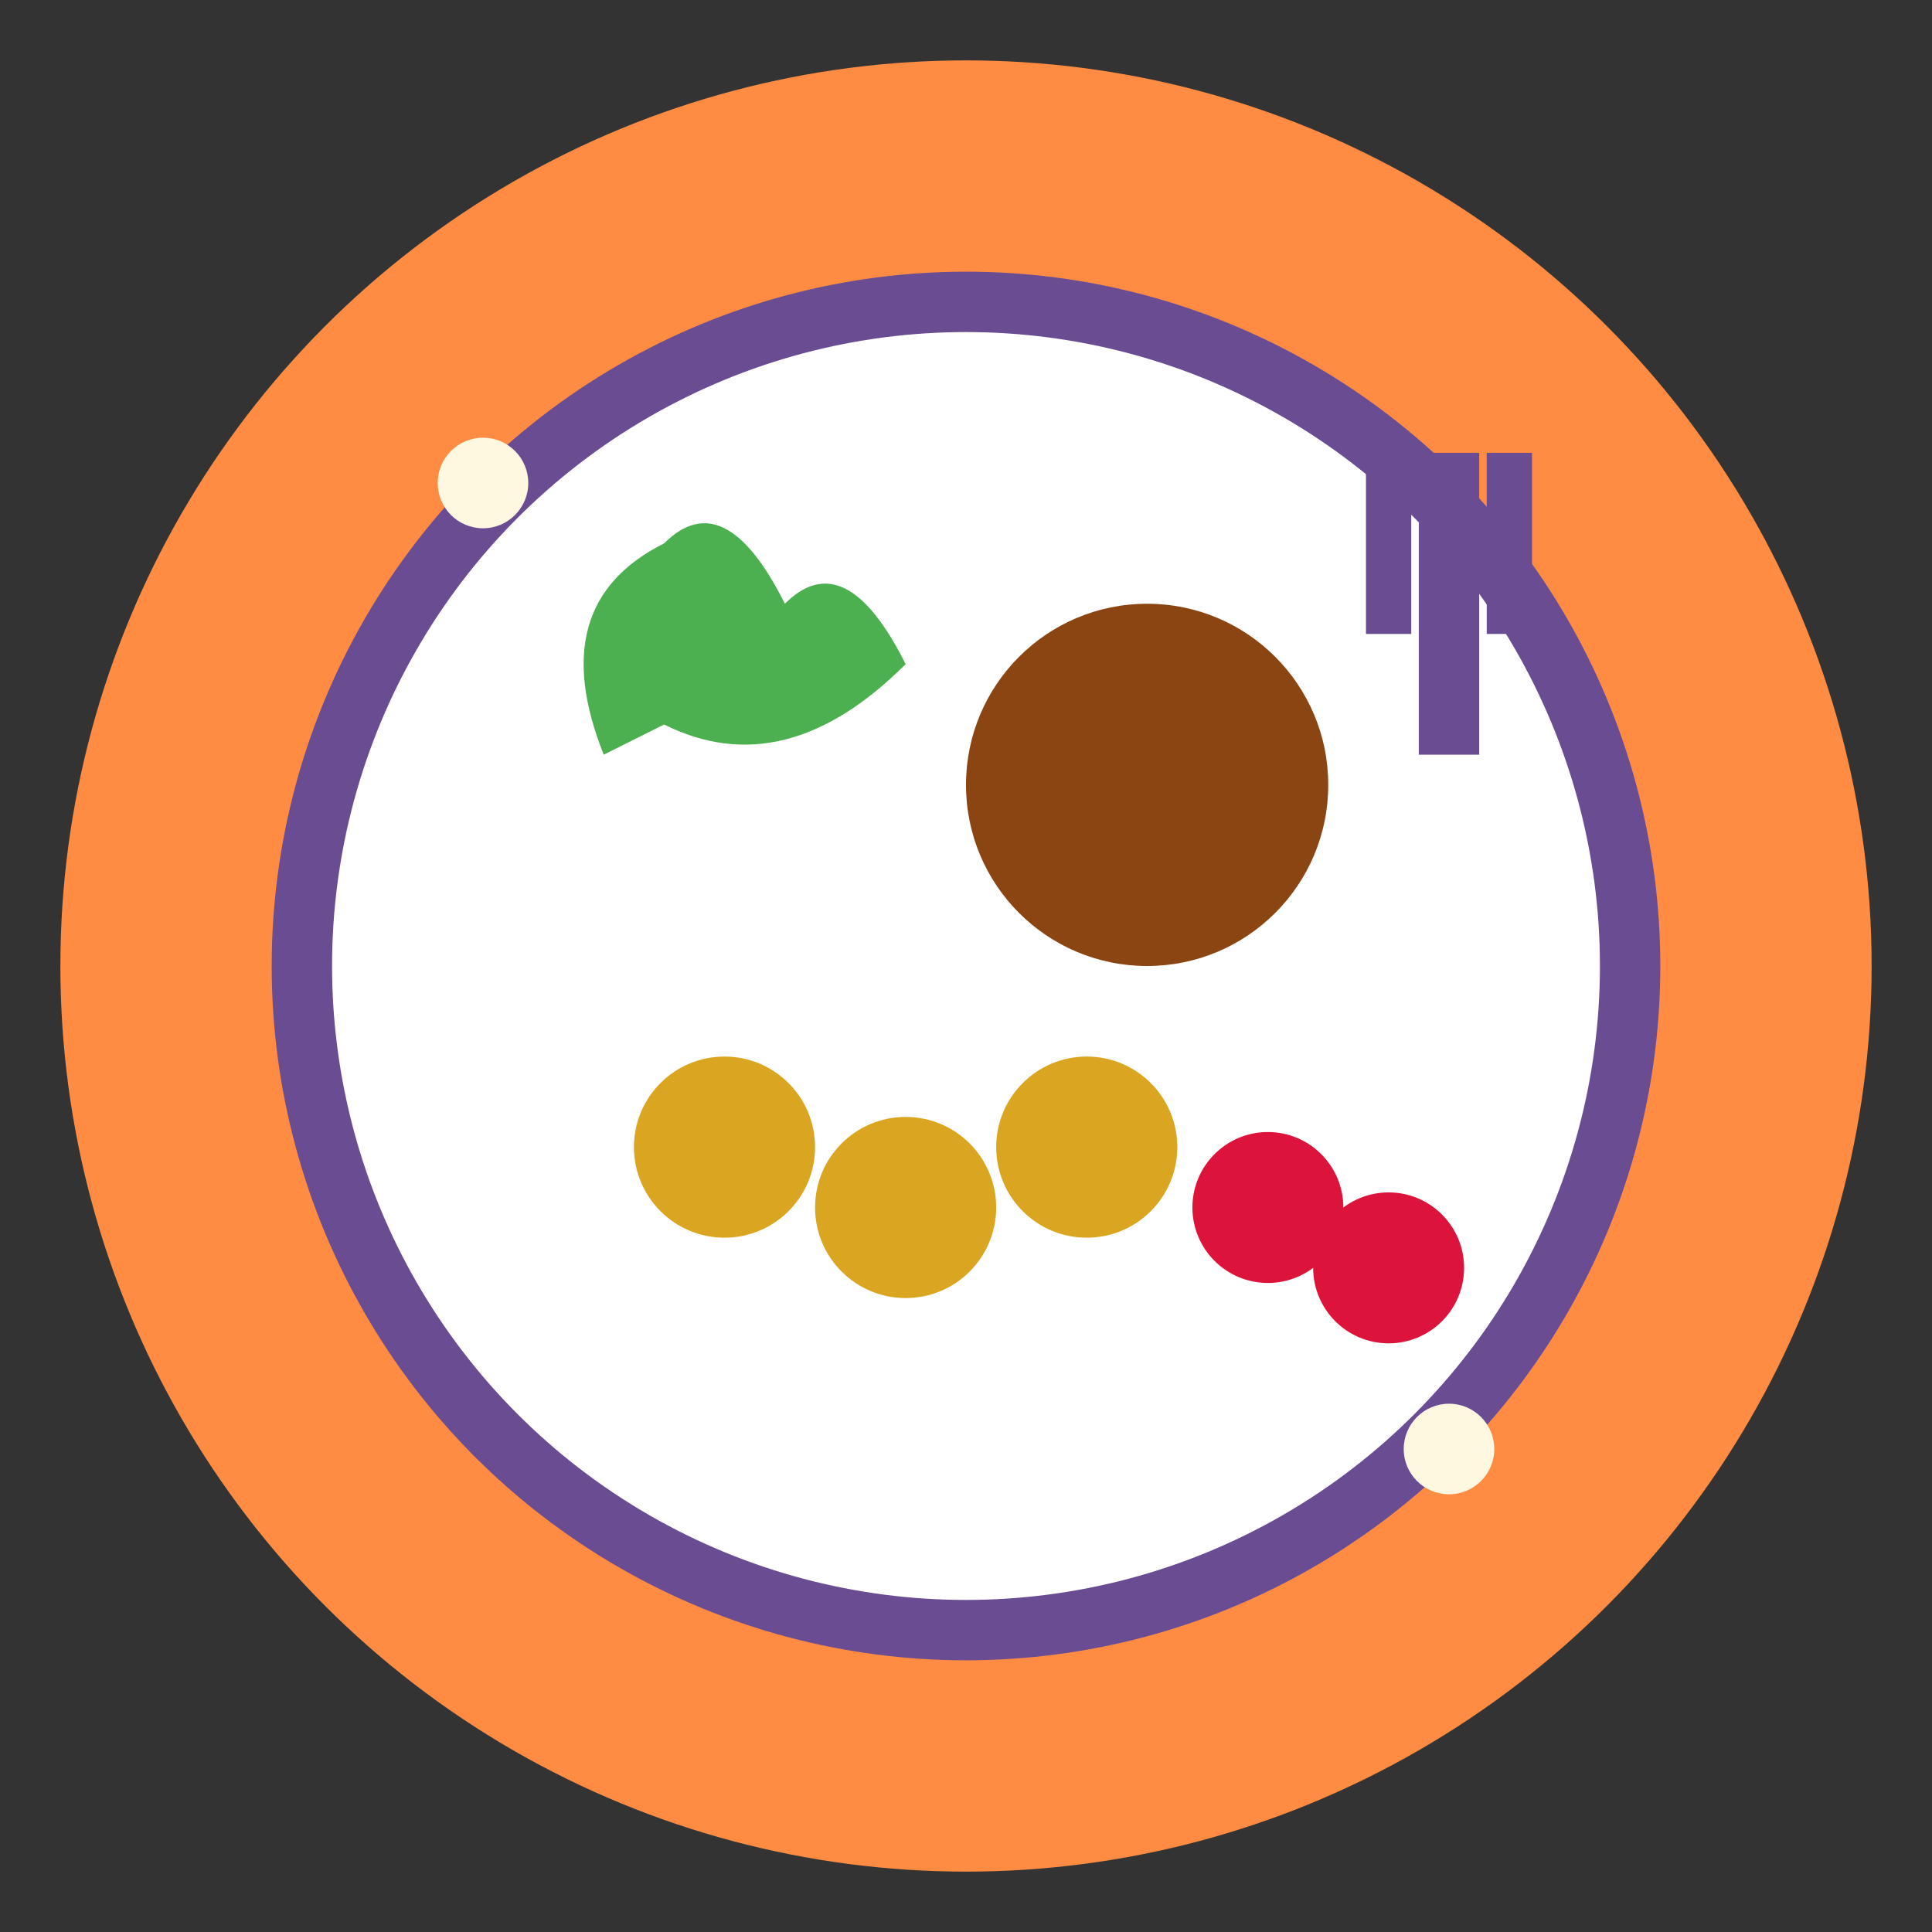
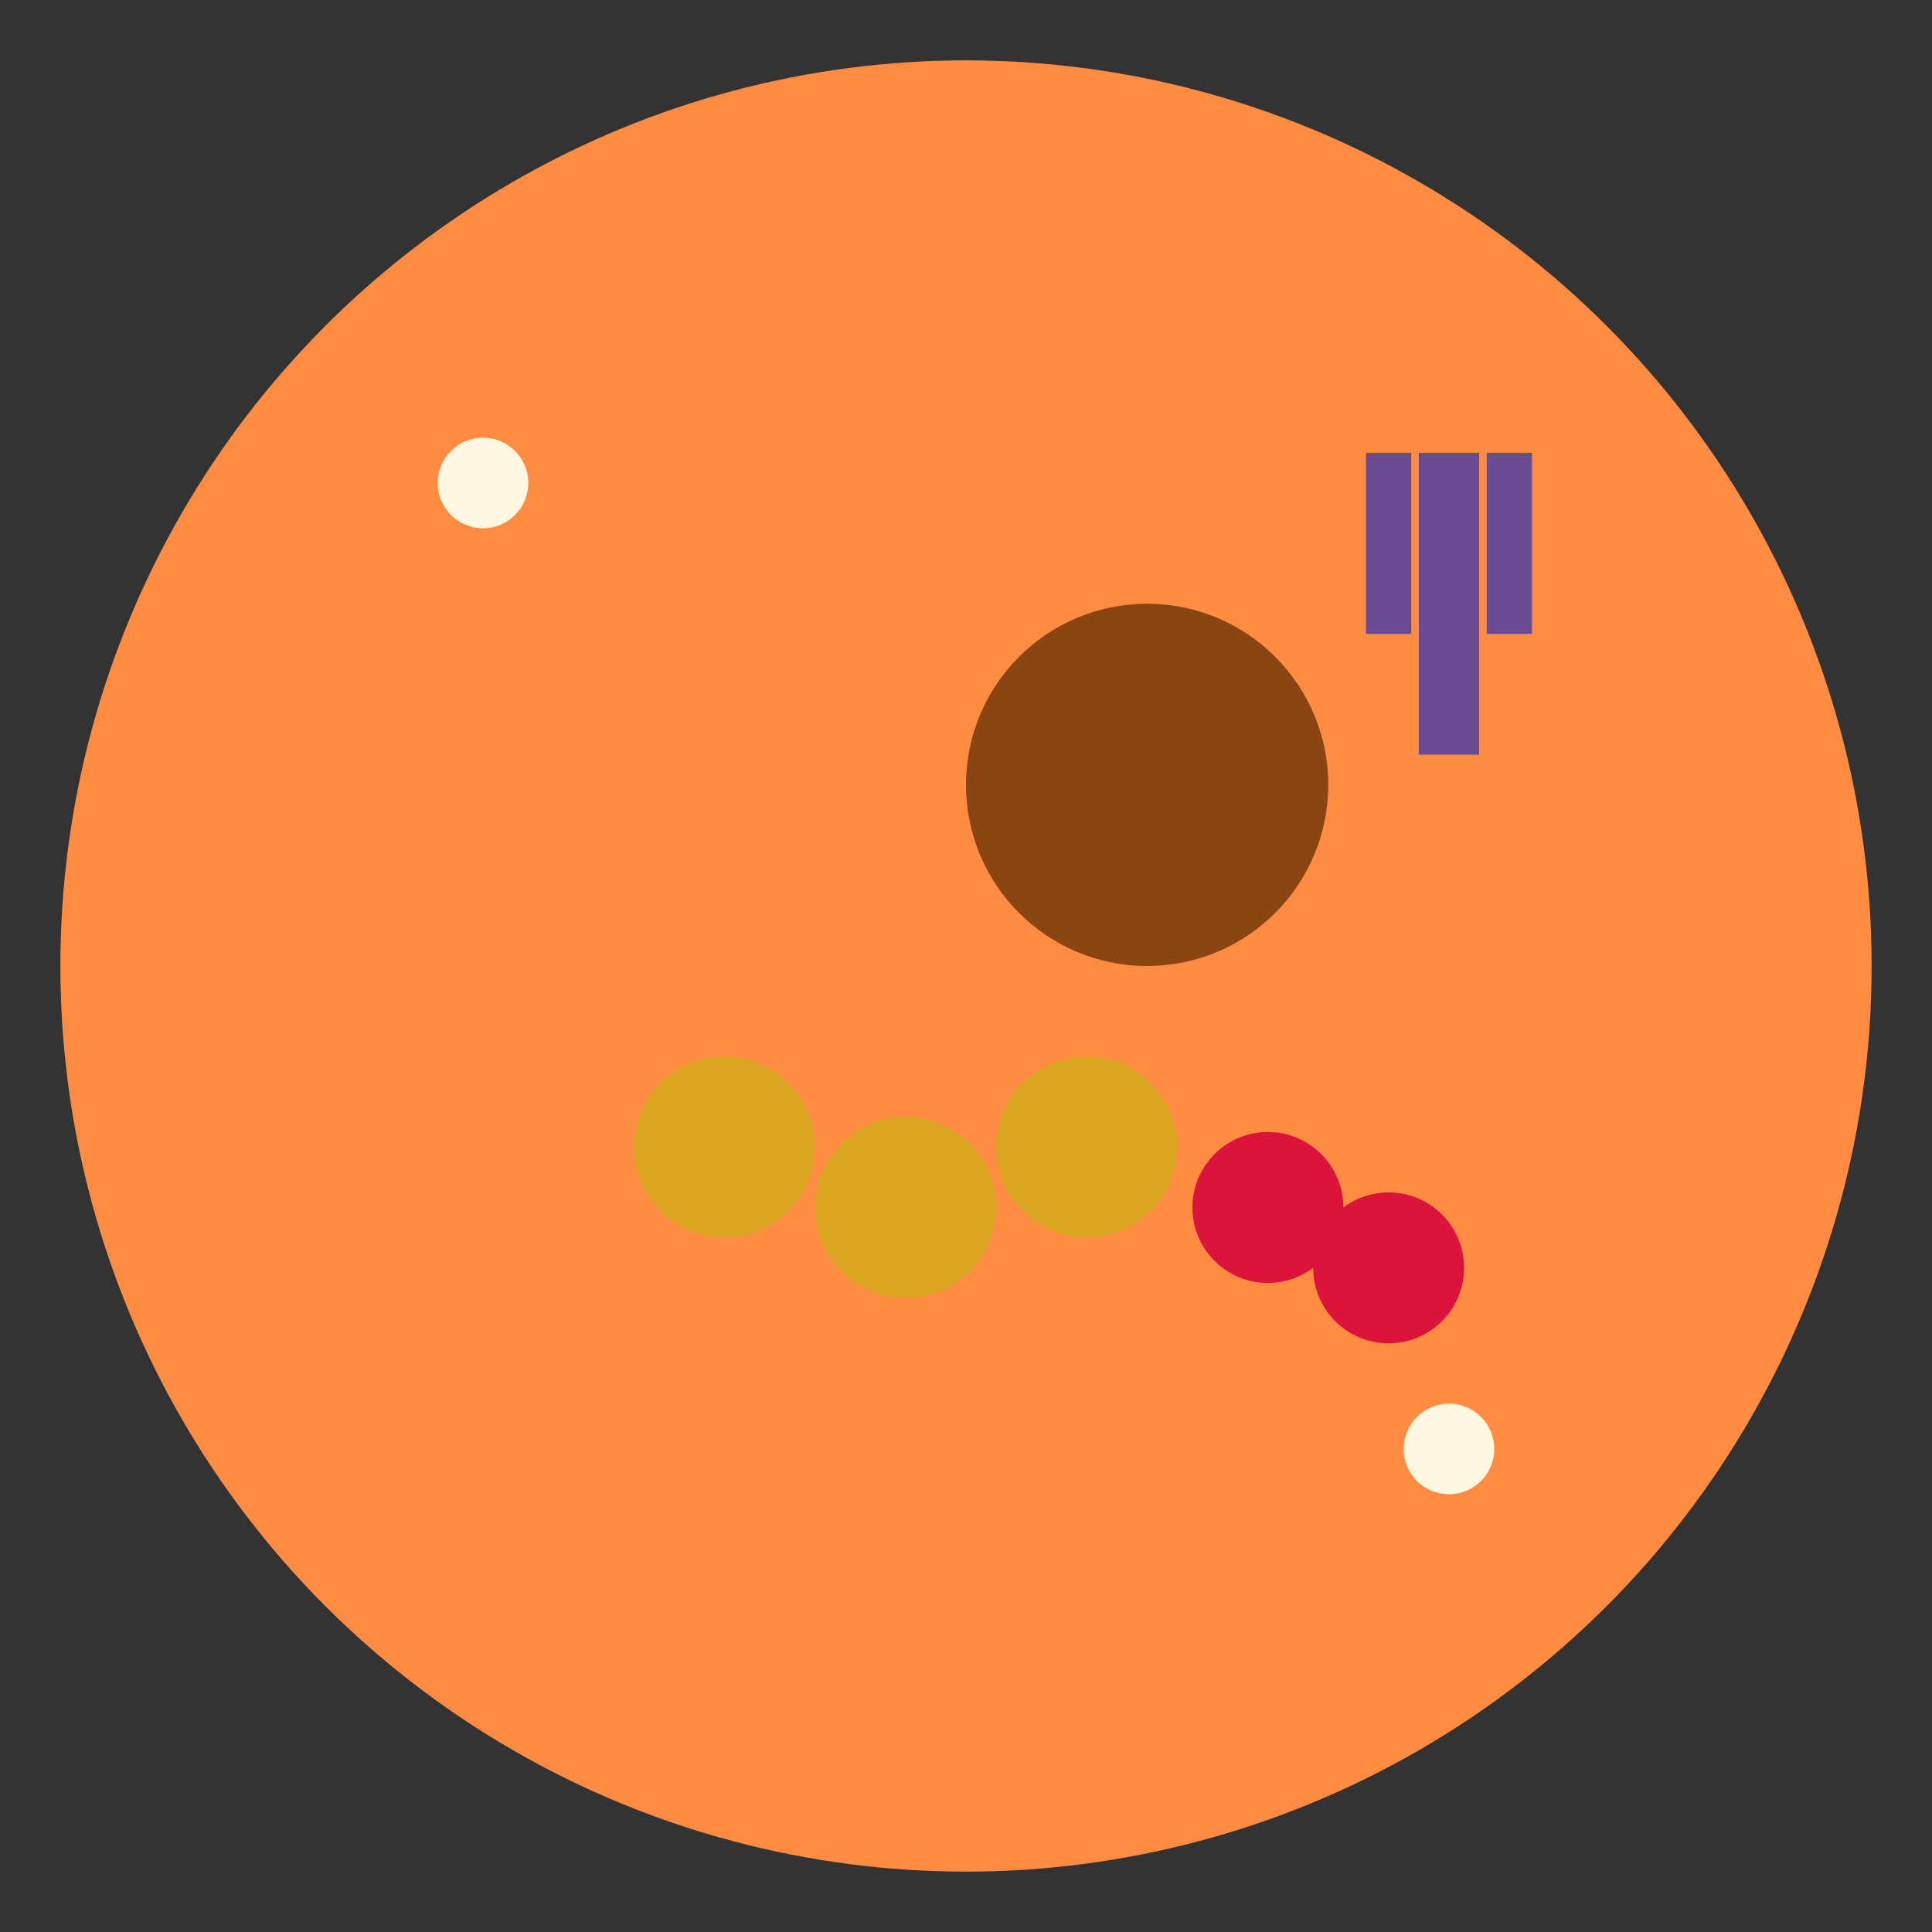
<svg xmlns="http://www.w3.org/2000/svg" viewBox="0 0 64 64" width="64" height="64">
  <rect x="0" y="0" width="64" height="64" fill="#333333" stroke="none" />
  <circle cx="32" cy="32" r="30" fill="#FF8C42" />
-   <circle cx="32" cy="32" r="22" fill="white" stroke="#6A4C93" stroke-width="2" />
-   <path d="M20 25 Q18 20 22 18 Q24 16 26 20 Q28 18 30 22 Q26 26 22 24 Q18 26 20 25" fill="#4CAF50" />
  <circle cx="38" cy="26" r="6" fill="#8B4513" />
  <circle cx="24" cy="38" r="3" fill="#DAA520" />
  <circle cx="30" cy="40" r="3" fill="#DAA520" />
  <circle cx="36" cy="38" r="3" fill="#DAA520" />
  <circle cx="42" cy="40" r="2.5" fill="#DC143C" />
  <circle cx="46" cy="42" r="2.5" fill="#DC143C" />
  <g transform="translate(48,15)">
    <line x1="0" y1="0" x2="0" y2="10" stroke="#6A4C93" stroke-width="2" />
    <line x1="-2" y1="0" x2="-2" y2="6" stroke="#6A4C93" stroke-width="1.5" />
    <line x1="2" y1="0" x2="2" y2="6" stroke="#6A4C93" stroke-width="1.5" />
  </g>
  <circle cx="16" cy="16" r="1.5" fill="#FFF8E1" />
  <circle cx="48" cy="48" r="1.5" fill="#FFF8E1" />
</svg>